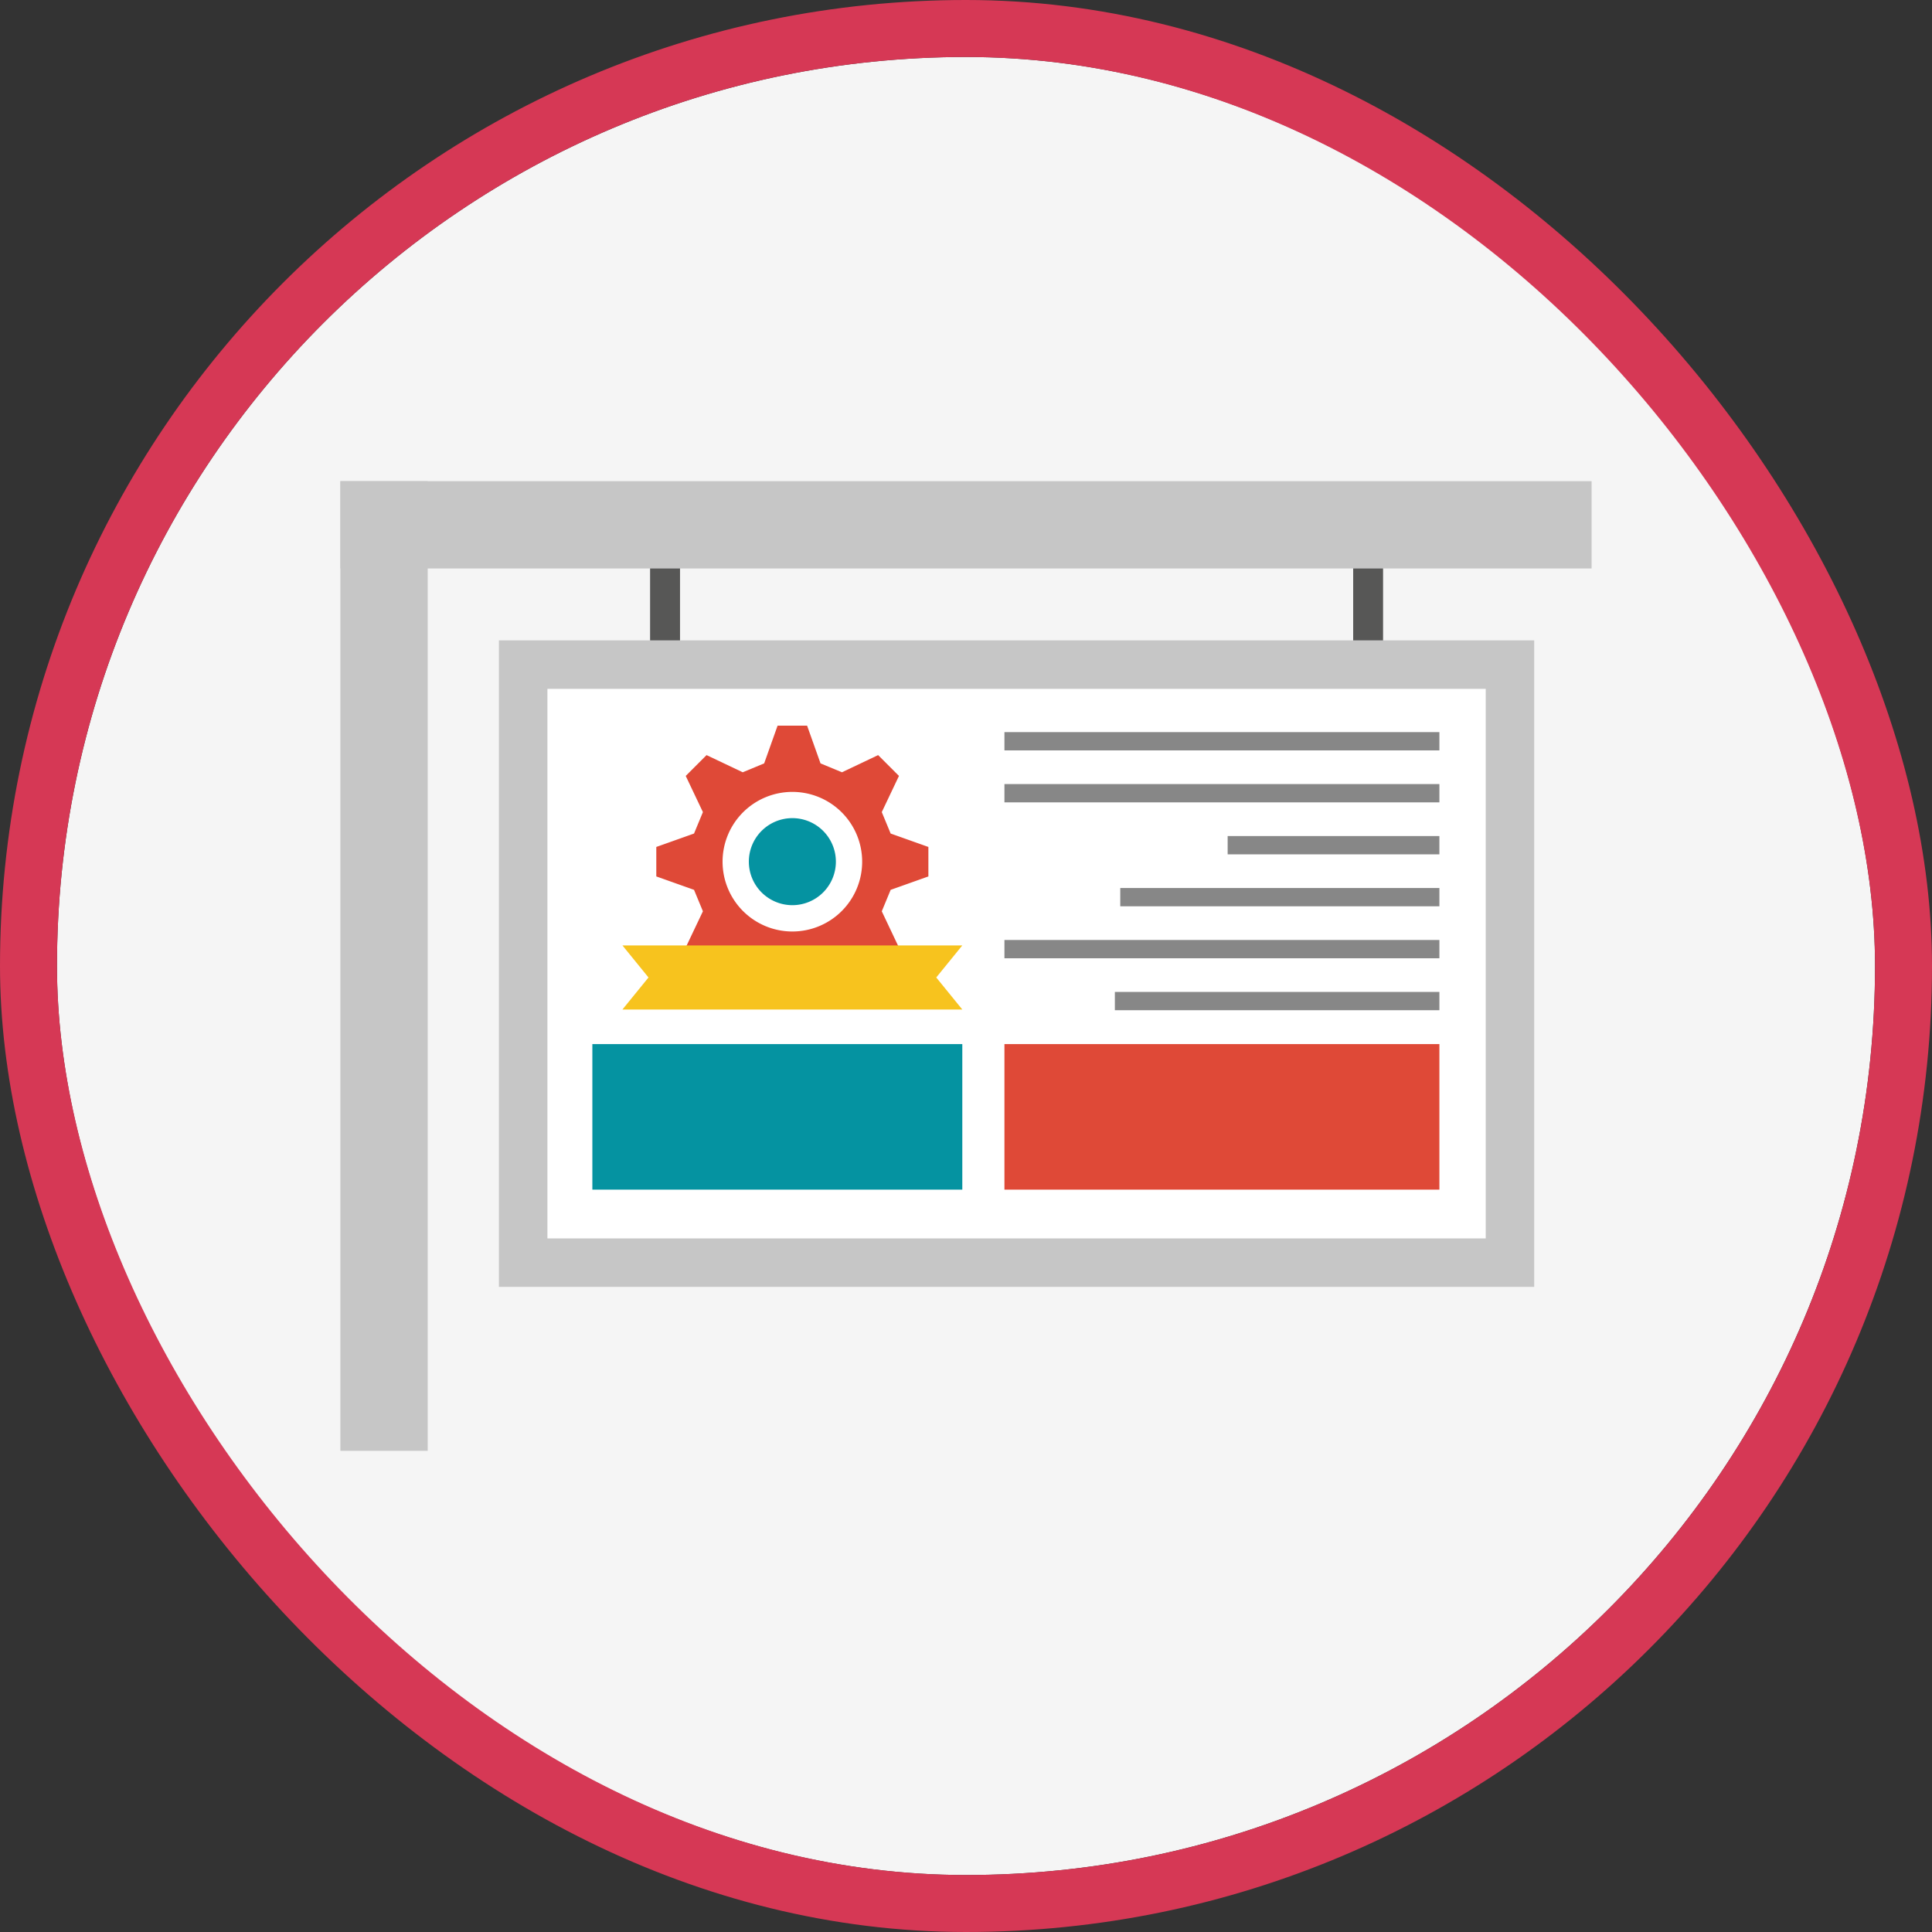
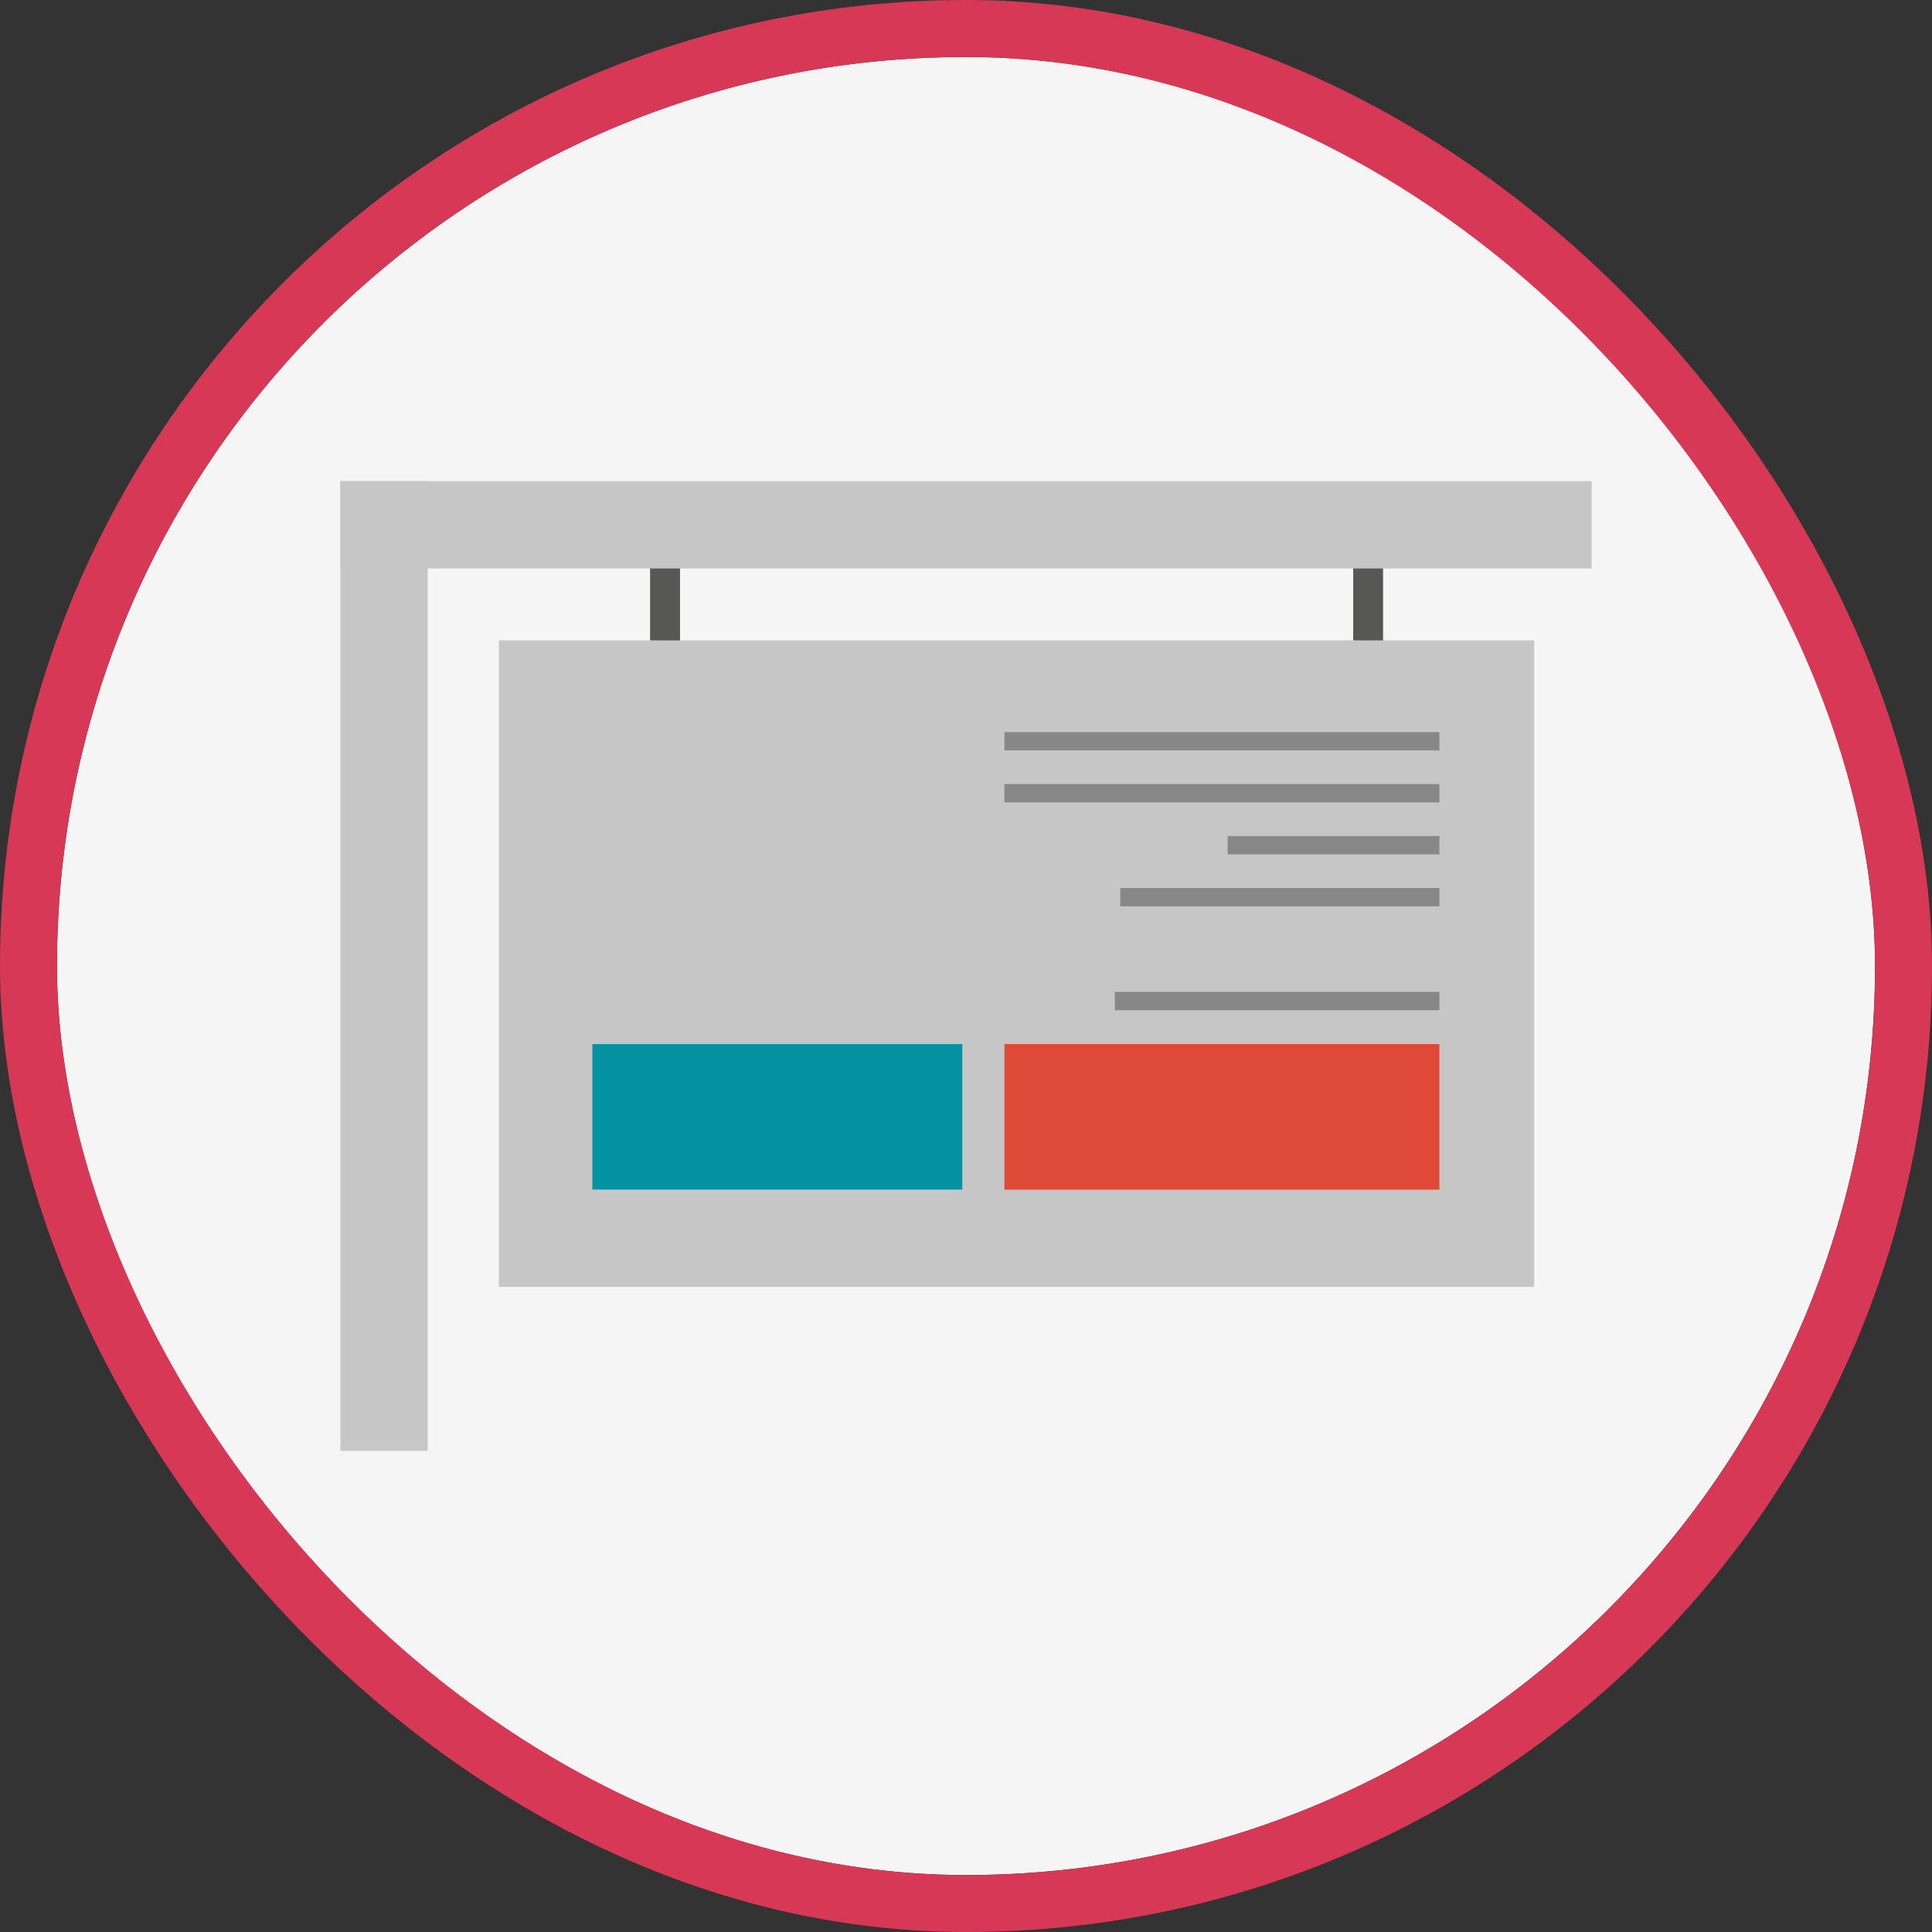
<svg xmlns="http://www.w3.org/2000/svg" width="135.631" height="135.63" viewBox="0 0 135.631 135.63">
  <rect x="0" y="0" width="135.631" height="135.63" fill="#333333" stroke="none" />
  <defs>
    <clipPath id="clip-path">
      <rect id="Rectangle_357" data-name="Rectangle 357" width="127.631" height="127.631" fill="none" />
    </clipPath>
  </defs>
  <g id="Group_782" data-name="Group 782" transform="translate(4 4)">
    <g id="Rectangle_340" data-name="Rectangle 340" fill="#f5f5f5" stroke="#d63855" stroke-width="4">
      <rect width="127.631" height="127.631" rx="63.815" stroke="none" />
      <rect x="-2" y="-2" width="131.631" height="131.631" rx="65.815" fill="none" />
    </g>
    <rect id="Rectangle_341" data-name="Rectangle 341" width="2.08" height="7.681" transform="translate(41.651 34.202)" fill="#575756" />
    <rect id="Rectangle_342" data-name="Rectangle 342" width="2.08" height="7.681" transform="translate(91.001 34.202)" fill="#575756" />
    <rect id="Rectangle_343" data-name="Rectangle 343" width="2.08" height="7.681" transform="translate(41.651 34.202)" fill="#575756" />
    <rect id="Rectangle_344" data-name="Rectangle 344" width="2.08" height="7.681" transform="translate(91.001 34.202)" fill="#575756" />
    <rect id="Rectangle_345" data-name="Rectangle 345" width="72.679" height="45.387" transform="translate(31.026 40.955)" fill="#c6c6c6" />
-     <rect id="Rectangle_346" data-name="Rectangle 346" width="65.872" height="38.58" transform="translate(34.43 44.36)" fill="#fff" />
    <rect id="Rectangle_347" data-name="Rectangle 347" width="6.129" height="68.07" transform="translate(19.896 29.78)" fill="#c6c6c6" />
    <rect id="Rectangle_348" data-name="Rectangle 348" width="87.837" height="6.129" transform="translate(19.897 29.78)" fill="#c6c6c6" />
    <g id="Group_781" data-name="Group 781">
      <g id="Group_780" data-name="Group 780" clip-path="url(#clip-path)">
-         <path id="Path_2226" data-name="Path 2226" d="M56.187,51.963V49.893l-2.649-.942-.623-1.505,1.206-2.539-1.462-1.462L50.12,44.651l-1.505-.624-.942-2.648H45.6l-.942,2.648-1.505.624-2.539-1.206-1.462,1.462,1.206,2.539-.623,1.505-2.649.942v2.069l2.649.942.623,1.505-1.206,2.539,1.462,1.462,2.539-1.206,1.505.623.942,2.649h2.069l.942-2.649,1.505-.623,2.539,1.206,1.462-1.462L52.915,54.41l.623-1.505Zm-9.549,3.865a4.9,4.9,0,1,1,4.9-4.9,4.9,4.9,0,0,1-4.9,4.9" transform="translate(4.988 5.565)" fill="#df4937" />
-         <path id="Path_2227" data-name="Path 2227" d="M45.868,47.1a3.055,3.055,0,1,0,3.055,3.055A3.056,3.056,0,0,0,45.868,47.1" transform="translate(5.758 6.335)" fill="#0593a1" />
-         <path id="Path_2228" data-name="Path 2228" d="M34.991,59.476l1.829-2.249-1.829-2.25H58.85l-1.829,2.25,1.829,2.249Z" transform="translate(4.706 7.394)" fill="#f7c31e" />
        <rect id="Rectangle_349" data-name="Rectangle 349" width="25.971" height="10.217" transform="translate(37.585 69.298)" fill="#0593a1" />
        <rect id="Rectangle_350" data-name="Rectangle 350" width="30.535" height="10.217" transform="translate(66.514 69.298)" fill="#df4937" />
        <rect id="Rectangle_351" data-name="Rectangle 351" width="30.535" height="1.284" transform="translate(66.514 47.396)" fill="#878787" />
        <rect id="Rectangle_352" data-name="Rectangle 352" width="30.535" height="1.284" transform="translate(66.514 51.044)" fill="#878787" />
        <rect id="Rectangle_353" data-name="Rectangle 353" width="14.864" height="1.284" transform="translate(82.184 54.693)" fill="#878787" />
        <rect id="Rectangle_354" data-name="Rectangle 354" width="22.404" height="1.284" transform="translate(74.645 58.34)" fill="#878787" />
-         <rect id="Rectangle_355" data-name="Rectangle 355" width="30.535" height="1.284" transform="translate(66.514 61.989)" fill="#878787" />
        <rect id="Rectangle_356" data-name="Rectangle 356" width="22.783" height="1.284" transform="translate(74.266 65.636)" fill="#878787" />
      </g>
    </g>
  </g>
</svg>